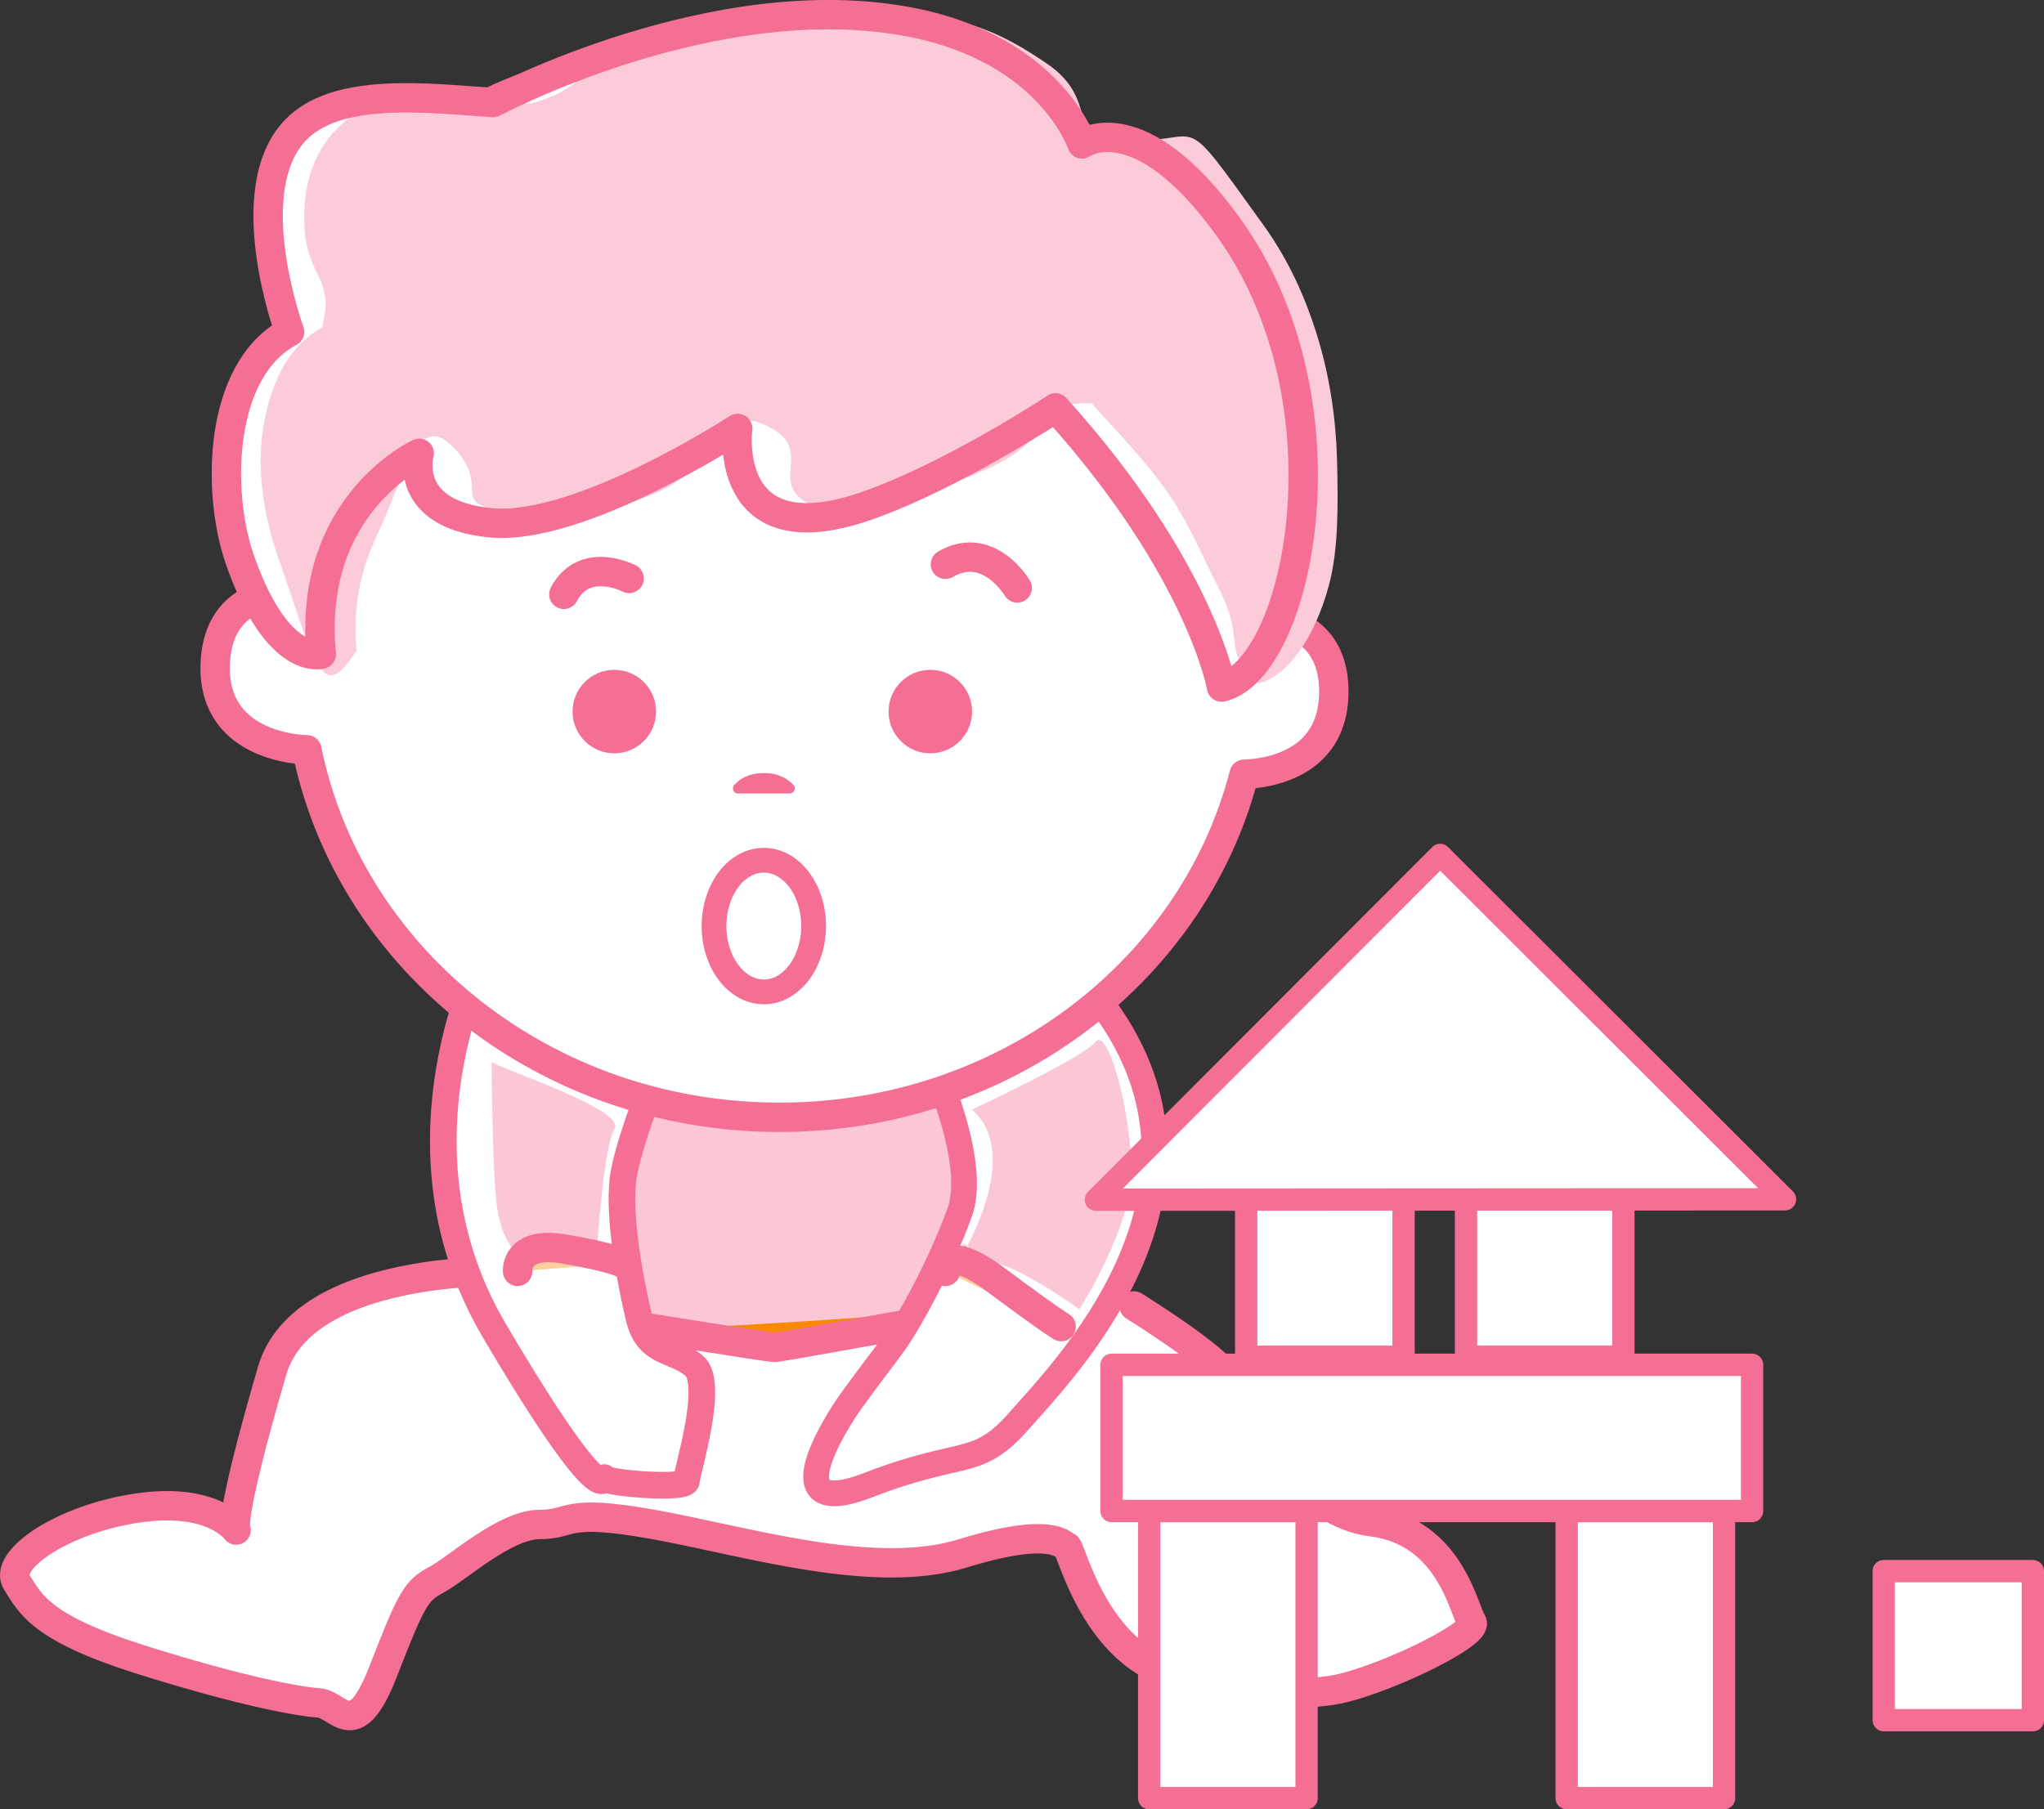
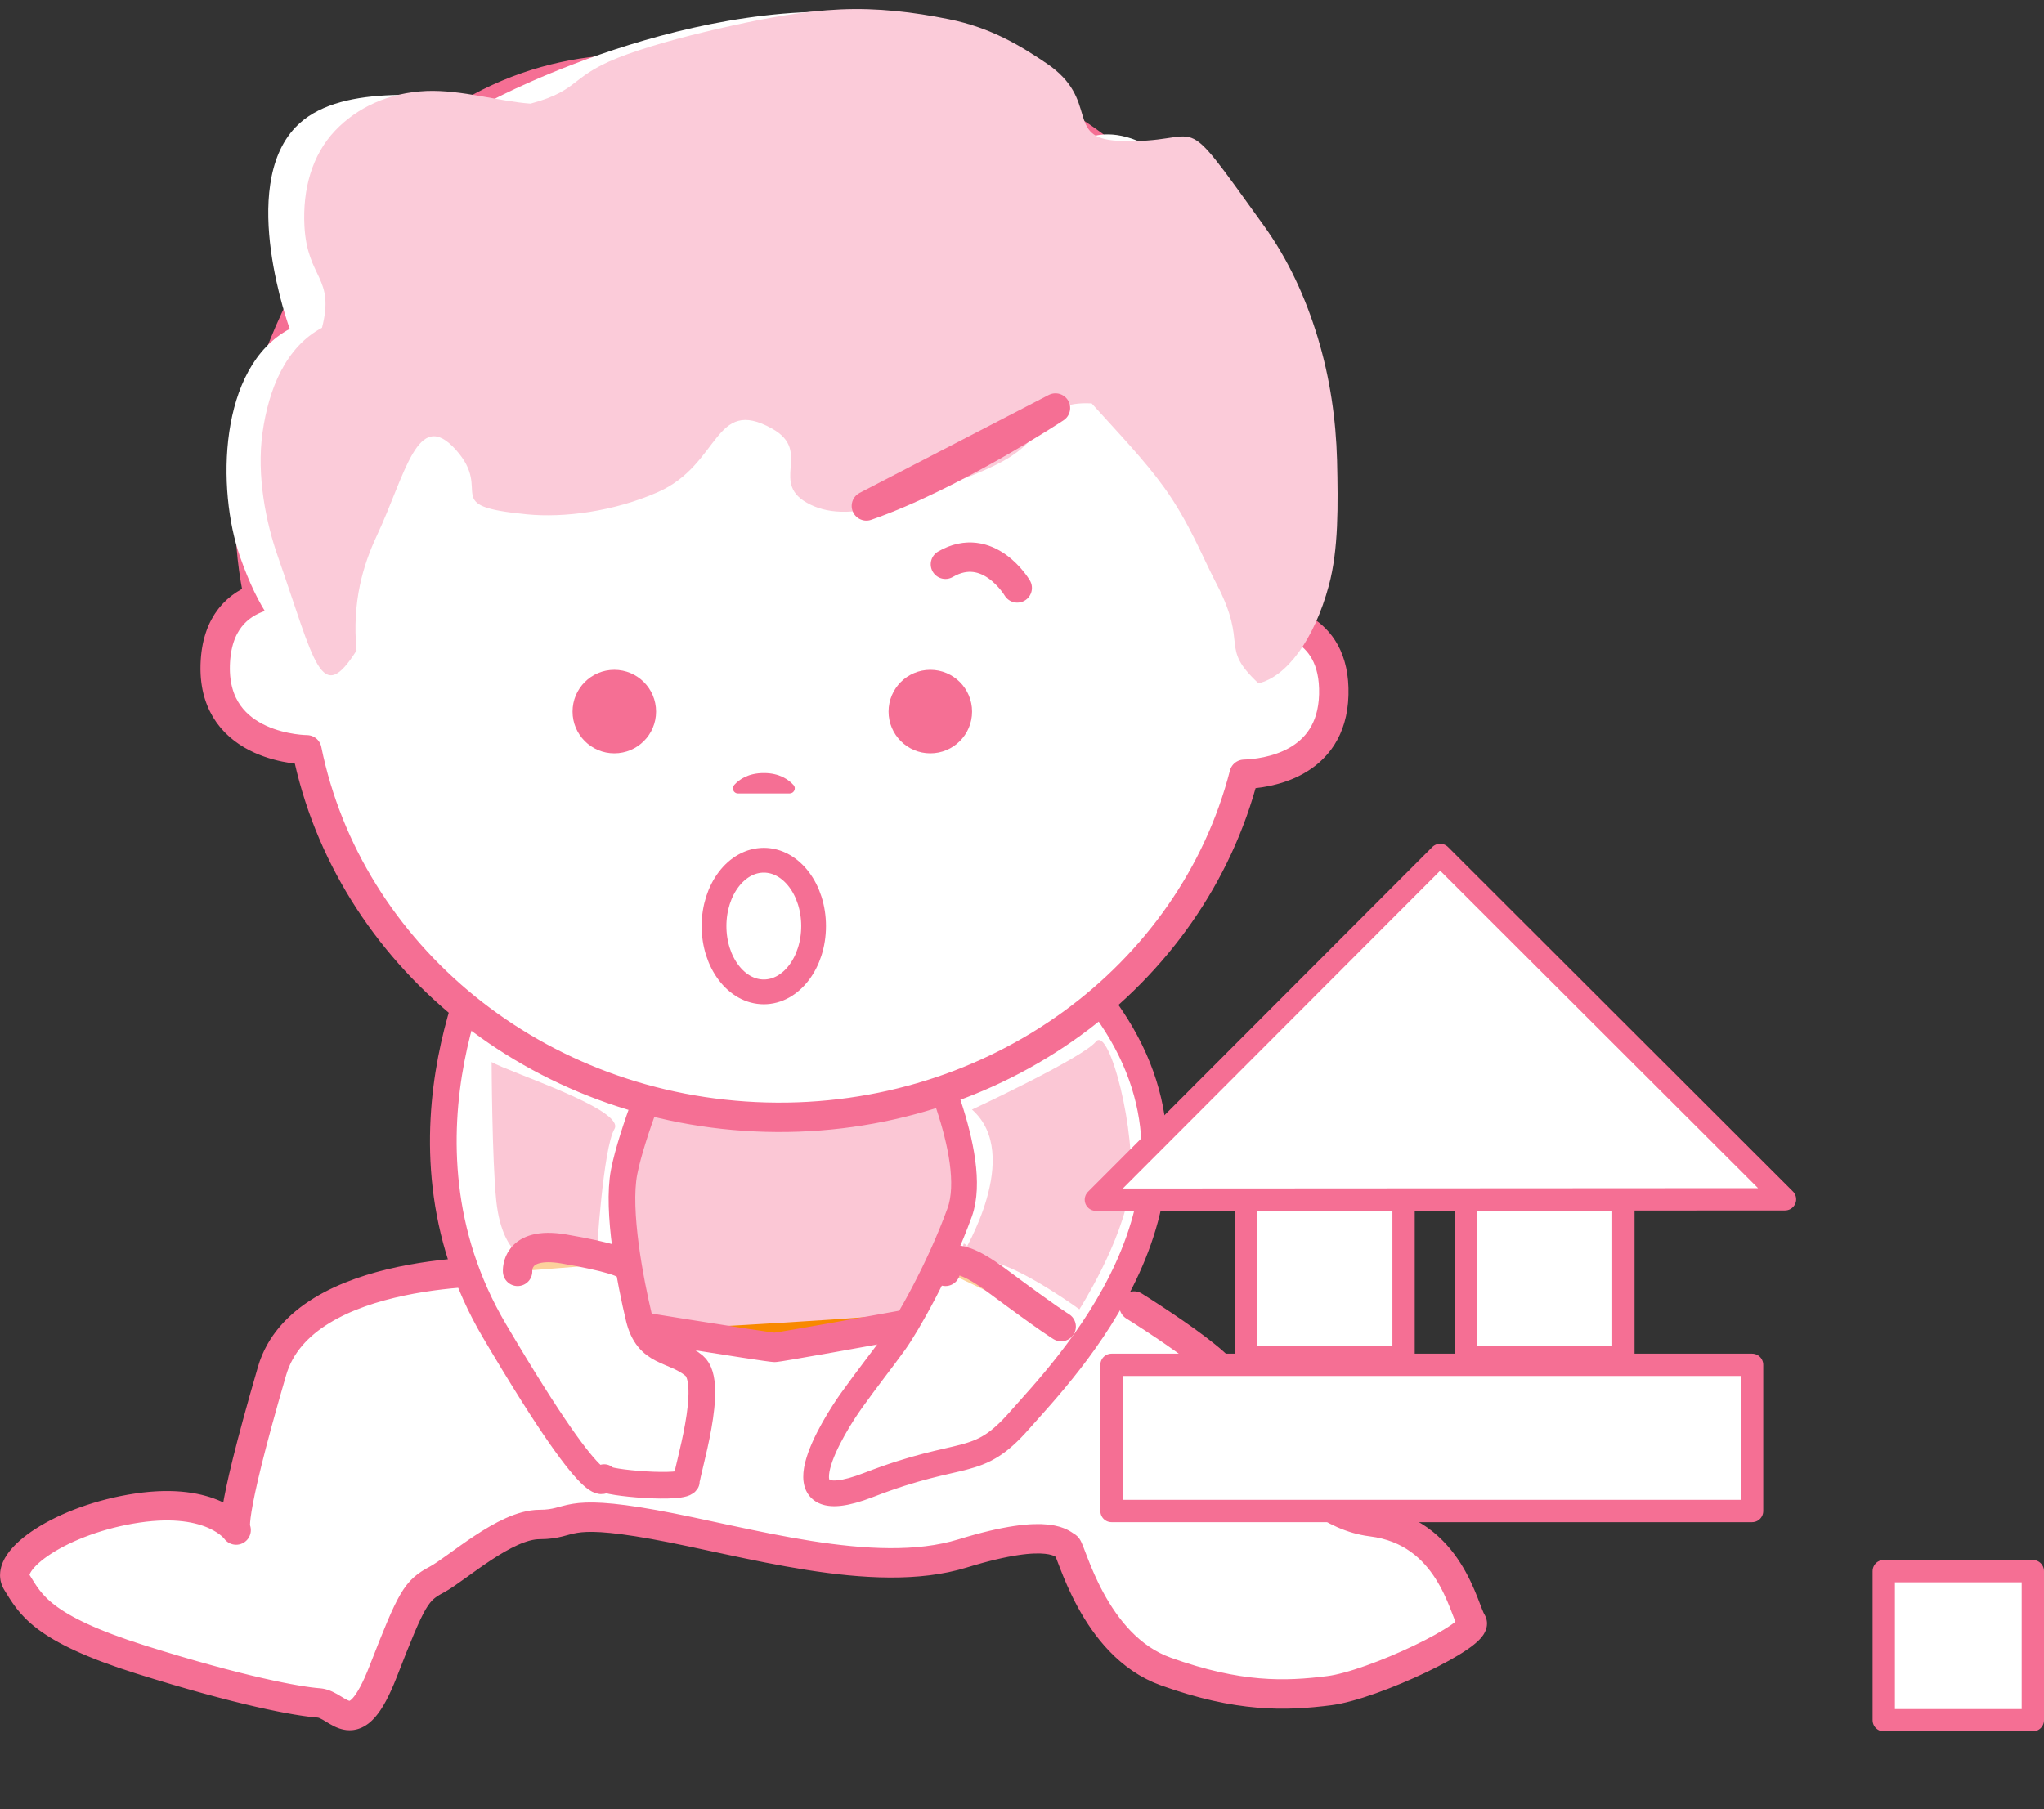
<svg xmlns="http://www.w3.org/2000/svg" id="_レイヤー_1" viewBox="0 0 150.26 133.02">
  <rect x="0" y="0" width="150.26" height="133.02" fill="#333333" stroke="none" />
  <defs>
    <style>.cls-1,.cls-2,.cls-3,.cls-4,.cls-5,.cls-6,.cls-7,.cls-8,.cls-9{stroke-linecap:round;stroke-linejoin:round;}.cls-1,.cls-2,.cls-3,.cls-4,.cls-6,.cls-7,.cls-8,.cls-9{stroke:#f56f94;}.cls-1,.cls-10,.cls-4,.cls-8,.cls-9{fill:#fff;}.cls-1,.cls-5,.cls-6{stroke-dasharray:210.05 12.6;}.cls-1,.cls-5,.cls-6,.cls-7{stroke-width:2.16px;}.cls-2{stroke-dasharray:105.93 6.36;stroke-width:2.01px;}.cls-2,.cls-3,.cls-7{fill:none;}.cls-11,.cls-5{fill:#fbc7d5;}.cls-3{stroke-width:1.96px;}.cls-4{stroke-dasharray:247.71 14.86;stroke-width:1.82px;}.cls-5{stroke:#f88900;}.cls-6{fill:#fcd19c;}.cls-12{fill:#fbcbd9;}.cls-8{stroke-dasharray:159.62 9.58;stroke-width:1.64px;}.cls-13{fill:#f56f94;}.cls-9{stroke-dasharray:183.79 11.03;stroke-width:1.89px;}</style>
  </defs>
  <path class="cls-5" d="M39.97,71.64s-3.93,17.05-3.83,19.4c.09,2.35,6.96,8.05,6.96,8.05,0,0,36.02-1.51,37.33-3.43,1.31-1.92-8.47-26.44-8.98-26.64s-31.49,2.62-31.49,2.62Z" />
  <path class="cls-1" d="M37.27,93.48s-14.99-.51-17.27,7.32c-3.35,11.5-2.64,11.7-2.64,11.7,0,0-1.7-2.44-7.25-1.62-5.55.82-9.89,3.84-8.88,5.45s1.78,3.38,9.14,5.7c7.37,2.32,11.54,3.07,13.06,3.18,1.51.1,2.62,3.13,4.74-2.32,2.12-5.45,2.42-5.94,3.94-6.75,1.51-.81,5.02-4.05,7.55-4.05s1.65-1.21,8.39,0c6.74,1.21,16.15,4.15,22.71,2.13,6.56-2.02,7.37-.61,7.67-.5s1.92,7.27,7.27,9.18c5.35,1.92,8.78,1.82,12.01,1.41,3.23-.4,11.1-4.14,10.49-5.05-.61-.91-1.61-6.66-7.37-7.37-5.75-.71-10.07-8.89-10.59-10.51-.53-1.61-8.98-6.66-8.98-6.66,0,0-23.8,4.35-24.31,4.35s-12.92-2.02-12.92-2.02l-6.74-3.6Z" />
  <path class="cls-10" d="M36.34,68.66s-8.44,14.86,0,29.18c8.44,14.31,8.07,10.46,8.07,10.83s6.06.88,6.06.21,2.11-7.18.55-8.47-3.39-.83-4.04-3.49c-.64-2.66-1.65-7.89-1.1-10.74.55-2.84,2.66-7.98,2.66-7.98,0,0-4.31-8.32-4.4-8.98s-7.8-.56-7.8-.56Z" />
  <path class="cls-3" d="M36.34,68.66s-8.44,14.86,0,29.18c8.44,14.31,8.07,10.46,8.07,10.83s6.06.88,6.06.21,2.11-7.18.55-8.47c-1.56-1.28-3.39-.83-4.04-3.49-.64-2.66-1.65-7.89-1.1-10.74s2.66-7.98,2.66-7.98c0,0-4.31-8.32-4.4-8.98-.09-.65-7.8-.56-7.8-.56Z" />
  <path class="cls-9" d="M67.81,76.51s4.24,8.48,2.74,12.63c-1.5,4.15-3.88,8.3-4.77,9.54s-2.01,2.65-3.21,4.33-5.79,8.92,1.27,6.18c7.06-2.74,7.95-1.15,11.12-4.77,3.18-3.62,15.72-16.33,6.71-29.66-9.01-13.33-5.3-5.94-5.3-5.94l-8.56,7.71Z" />
  <path class="cls-10" d="M58.06,7.42S38.51-2.36,25.08,17.39c-14.7,21.61-2.43,41.53,7.78,43.82,10.21,2.29,50.69,3.77,56.8-1.84,14.34-13.17.09-62.48-31.61-51.95Z" />
  <path class="cls-2" d="M58.06,7.42S38.51-2.36,25.08,17.39c-14.7,21.61-2.43,41.53,7.78,43.82,10.21,2.29,50.69,3.77,56.8-1.84,14.34-13.17.09-62.48-31.61-51.95Z" />
  <path class="cls-1" d="M22.39,43.6h0s-6.4-1.02-6.57,5.32c-.16,6.2,6.74,6.21,6.74,6.21h0c3.04,15.01,16.86,26.57,33.76,27.01,16.9.44,31.32-10.37,35.14-25.21,1.55-.05,6.45-.63,6.59-5.85.14-5.3-4.35-5.7-5.82-5.68" />
  <path class="cls-1" d="M74.78,43.23s-2.11-3.58-5.28-1.74" />
  <path class="cls-10" d="M77.59,29.78s-7.57,5-13.9,7.2c-10.71,3.72-9.46-5.7-9.46-5.7,0,0-11.61,7.57-18.16,6.94-6.55-.63-5.25-5.11-5.25-5.11,0,0-8.25,3.75-7.19,14.77,0,0-3.22.98-5.99-6.96-1.71-4.9-1.61-13.93,3.66-16.74,0,0-3.82-10.37.42-14.82,3.06-3.22,9.78-2.36,14.54-2.04,0,0,16.38-8.76,30.84-5.88,10.17,2.03,12.45,8.92,12.45,8.92,0,0,4.17-3.03,10.77,6.13,9.31,12.92,5.16,32.53-.51,33.81,0,0-1.52-8.7-12.21-20.53Z" />
  <path class="cls-12" d="M80.24,29.66c-3.92-.19-2.86,2.31-6.64,4.32-2.25,1.19-4.97,1.98-7.33,2.8-3.29,1.14-5.27,1.01-6.68.33-3.2-1.54.23-3.89-2.84-5.6-4.3-2.4-3.77,2.66-8.42,4.69-3.25,1.42-6.88,1.88-9.57,1.62-6.55-.63-2.43-1.6-5.25-4.75s-3.69,1.8-5.81,6.32c-1.01,2.16-1.83,4.87-1.49,8.44-2.62,4.14-3.03.98-5.8-6.96-.85-2.43-1.56-5.87-1.11-9.07s1.71-6.29,4.37-7.7c.97-3.75-1.08-3.58-1.29-7.48-.14-2.67.54-5.21,2.26-7.02,1.6-1.68,3.91-2.79,6.71-2.91,2.56-.1,5.37.77,7.65.93,3.85-1.04,2.74-2.07,7.17-3.65,2.22-.79,4.89-1.48,7.71-2.1,2.5-.55,5.19-1.06,7.91-1.18s5.34.19,7.96.72c3.16.63,5.36,2.02,7.17,3.24,4.01,2.7,1.29,5.51,5.28,5.7,6.7.32,4.08-2.96,10.68,6.2,1.84,2.55,3.1,5.35,3.98,8.23.92,3.03,1.35,6.09,1.43,9.05.08,3.34.11,6.57-.6,9.21-1.09,4.04-3.14,6.73-5.18,7.2-2.93-2.74-.68-2.7-3.09-7.33-1.03-1.97-2.01-4.53-3.85-7.08-1.4-1.95-3.33-3.97-5.32-6.17Z" />
-   <path class="cls-7" d="M77.59,30s-7.57,5-13.9,7.2c-10.71,3.72-9.46-5.7-9.46-5.7,0,0-11.61,7.57-18.16,6.94-6.55-.63-5.25-5.11-5.25-5.11,0,0-8.25,3.75-7.2,14.77,0,0-3.22.98-5.99-6.96-1.71-4.9-1.61-13.93,3.66-16.74,0,0-3.82-10.37.42-14.82,3.06-3.22,9.78-2.36,14.54-2.04,0,0,16.38-8.76,30.84-5.88,10.17,2.03,12.45,8.92,12.45,8.92,0,0,4.17-3.03,10.77,6.13,9.31,12.92,5.16,32.53-.51,33.81,0,0-1.52-8.7-12.21-20.53Z" />
+   <path class="cls-7" d="M77.59,30s-7.57,5-13.9,7.2Z" />
  <path class="cls-13" d="M56.15,56.84c-1.13,0-1.8.46-2.17.87-.22.24-.06.63.27.63h3.8c.31,0,.5-.37.29-.61-.37-.41-1.04-.89-2.18-.89Z" />
-   <path class="cls-1" d="M46.25,42.53s-3.28-1.71-4.8,1.17" />
  <circle class="cls-13" cx="68.39" cy="52.32" r="3.07" />
  <circle class="cls-13" cx="45.16" cy="52.32" r="3.07" />
  <ellipse class="cls-4" cx="56.15" cy="68.09" rx="3.66" ry="4.84" />
  <path class="cls-11" d="M36.14,78.1s.03,7.19.34,10.17c.48,4.59,2.96,4.55,2.96,4.55,0,0,4.4.19,4.41-.27s.49-8.13,1.32-9.54-7.72-4.16-9.03-4.92Z" />
  <path class="cls-11" d="M71.46,81.58s8.11-3.78,9.1-4.99,3.03,6.79,2.5,10.75c-.53,3.95-3.71,8.93-3.71,8.93,0,0-3.75-2.73-6.08-3.4-2.47-.72-2.48-2.37-2.47-.72,0,0,4.42-7.23.66-10.56Z" />
  <path class="cls-6" d="M38.05,93.48s-.19-2.26,3.39-1.65,4.32,1.04,4.32,1.04" />
  <path class="cls-6" d="M69.5,93.48s-.16-2.26,3.77.67c3.94,2.93,4.74,3.39,4.74,3.39" />
  <rect class="cls-8" x="81.71" y="100.35" width="47.09" height="10.75" />
-   <rect class="cls-8" x="115.17" y="111.11" width="11.57" height="21.1" />
-   <rect class="cls-8" x="84.48" y="111.11" width="11.57" height="21.1" />
  <rect class="cls-8" x="91.61" y="88.19" width="11.57" height="11.57" />
  <rect class="cls-8" x="107.77" y="88.19" width="11.57" height="11.57" />
  <polygon class="cls-8" points="105.87 62.86 80.56 88.21 131.22 88.18 105.87 62.86" />
  <rect class="cls-8" x="138.48" y="115.52" width="10.96" height="10.96" />
</svg>